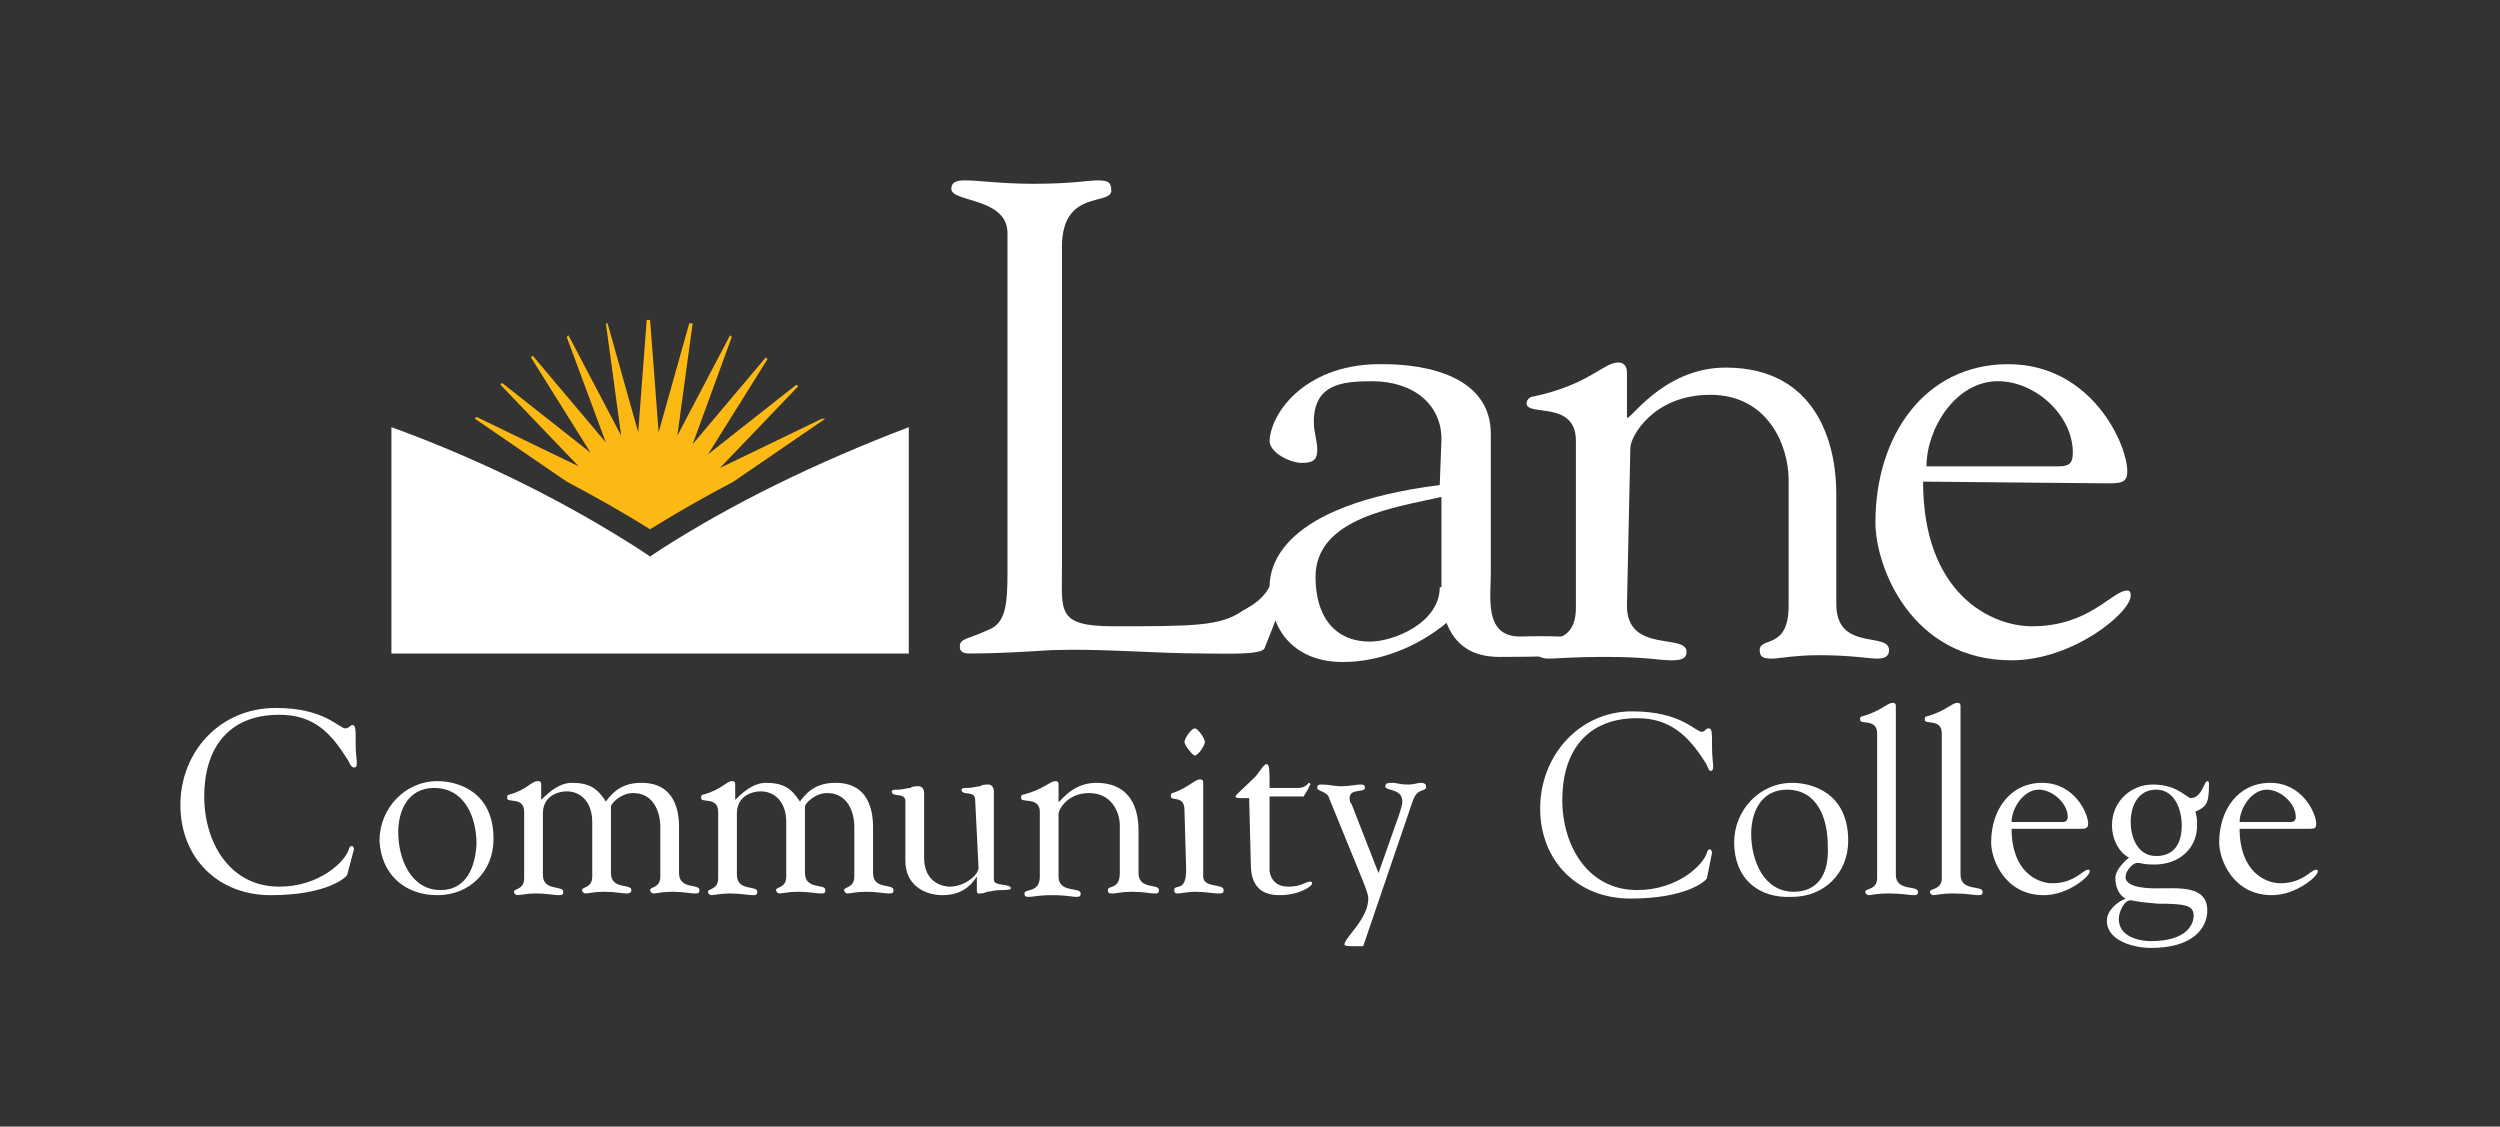
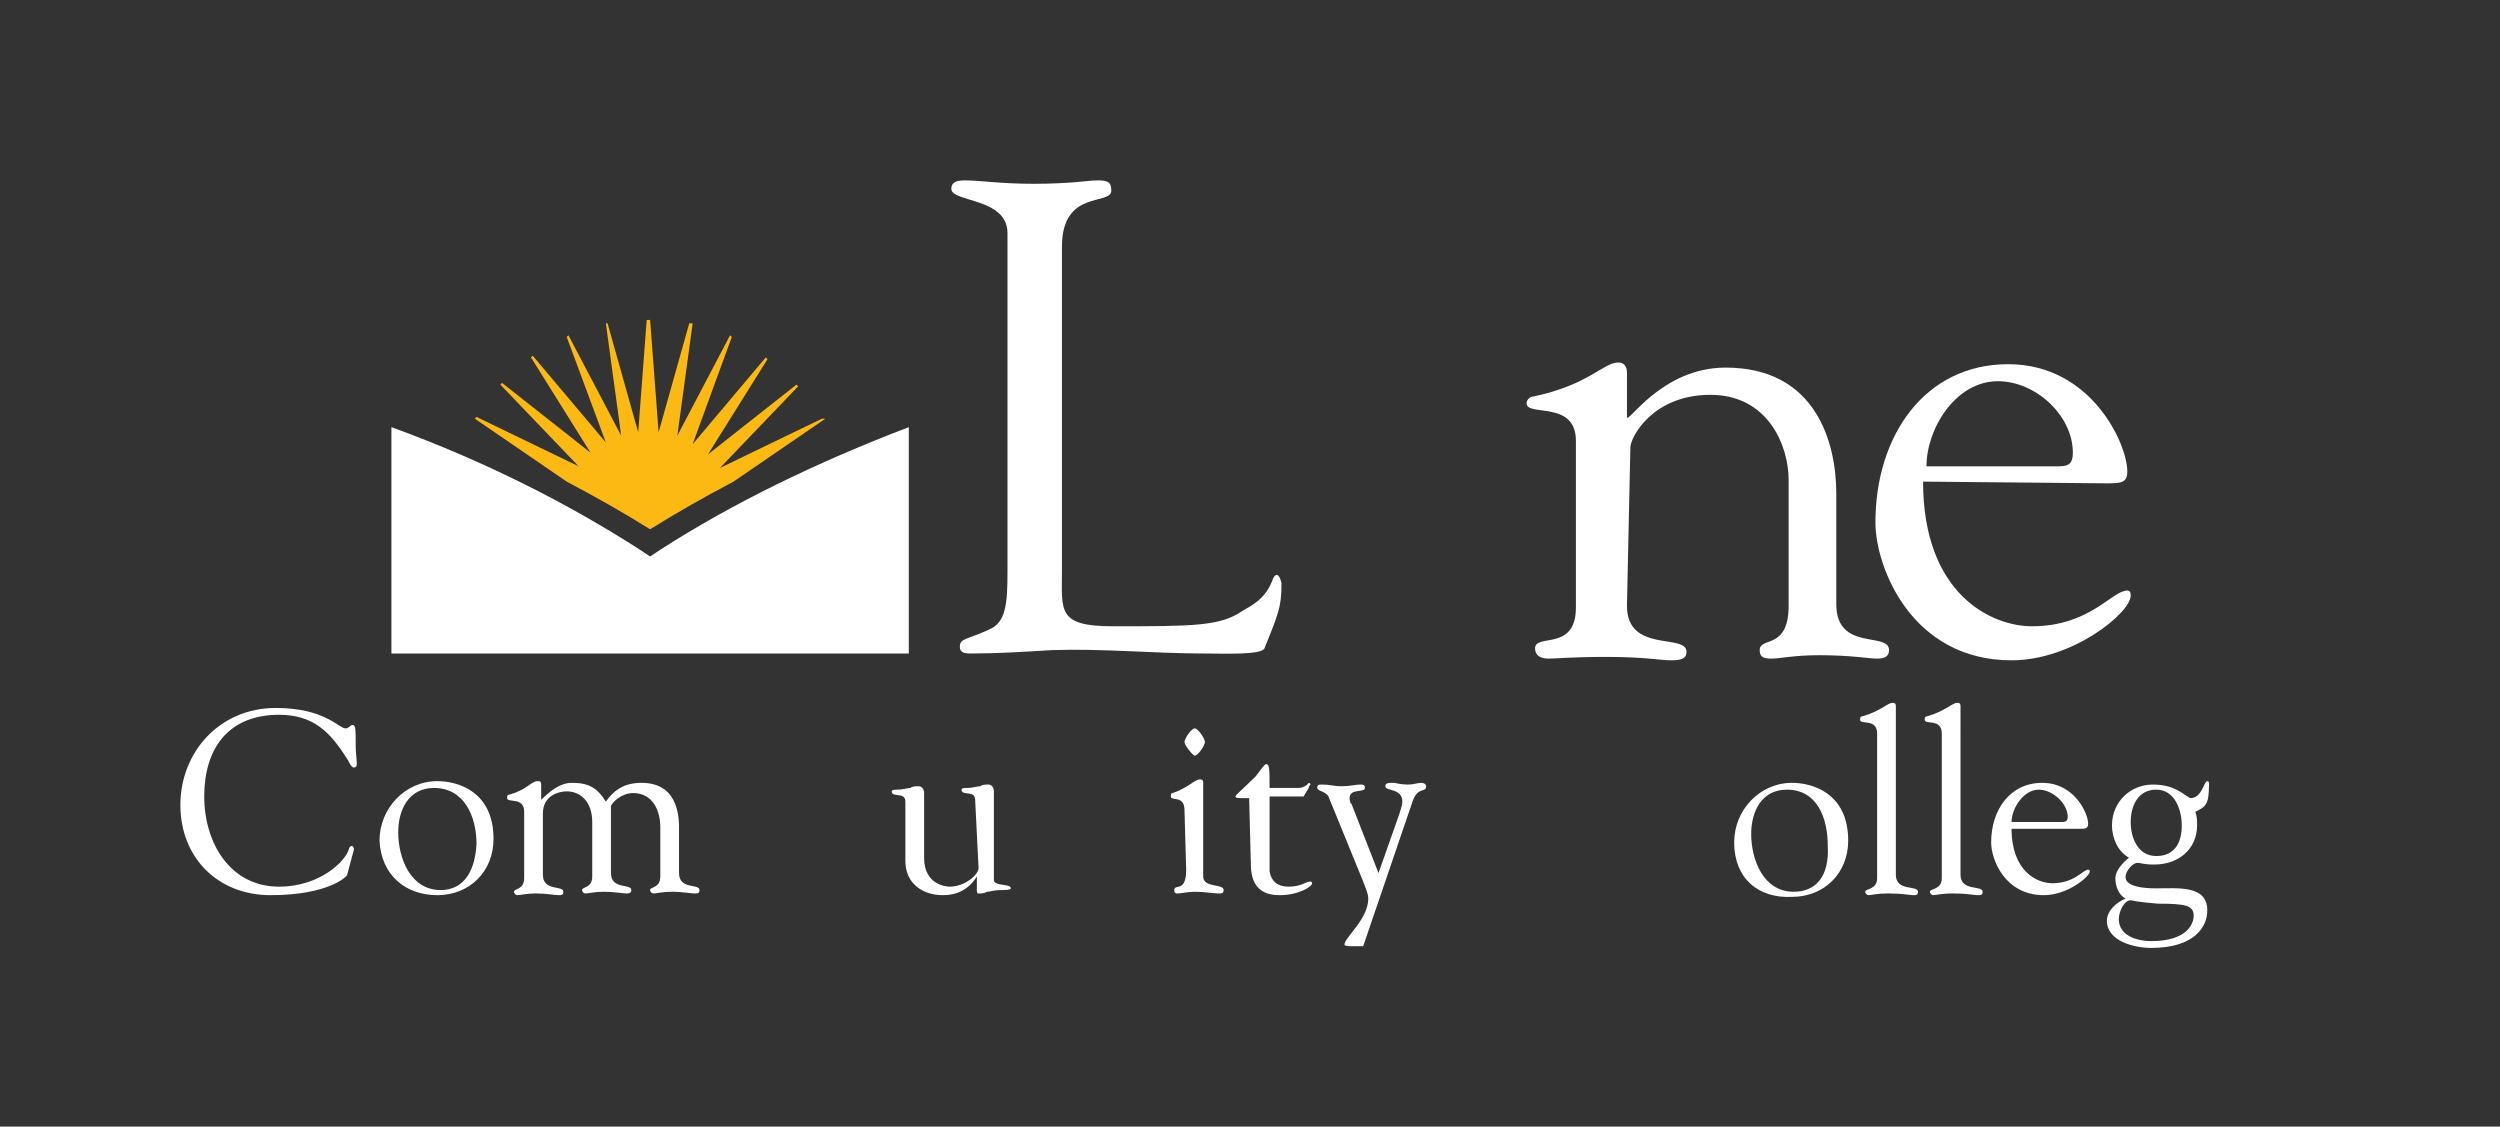
<svg xmlns="http://www.w3.org/2000/svg" version="1.1" id="Layer_1" x="0px" y="0px" viewBox="0 0 146.9 66.2" style="enable-background:new 0 0 146.9 66.2;" xml:space="preserve">
  <rect x="0" y="0" width="146.9" height="66.2" fill="#333333" stroke="none" />
  <style type="text/css">
	.st0{fill:#FFFFFF;}
	.st1{fill:#FDB913;}
</style>
-   <path class="st0" d="M84.6,34.5c0,2.1-2.7,3.2-4.1,3.2c-2.1,0-3.2-1.5-3.2-3.8c0-3.5,4.8-4.1,7.4-4.7V34.5z M84.6,28.5  c-9.4,1.2-10,4.8-10,6c0,2.8,1.7,4.4,4.3,4.4c2.2,0,4.4-0.9,6.1-2.3c0.5,1.3,1.5,2,3.1,2c5.1,0,4.8-0.2,4.8-1c0-0.3-3.5-0.2-3.6-0.2  c-2.1,0-1.7-2.3-1.7-3.7v-8.2c0-3.4-3.8-4.1-6.3-4.1c-4.4-0.1-6.6,2.7-6.7,4.5c0,0.7,1.2,1.3,1.9,1.3c0.8,0,0.9-0.3,0.9-0.8  s-0.2-1-0.2-1.6c0-2.2,1.6-2.4,3.4-2.4c2.5,0,4.1,1.4,4.1,3.4L84.6,28.5L84.6,28.5z" />
  <path class="st0" d="M95.8,26.3c0-0.6,1.3-3.1,4.7-3.1s4.6,3,4.6,5v7.4c0,2.6-1.7,1.8-1.7,2.6c0,0.4,0.2,0.5,0.7,0.5  s1.3-0.2,2.8-0.2c1.9,0,2.9,0.2,3.4,0.2c0.4,0,0.7-0.1,0.7-0.5c0-1.1-3.1,0.1-3.1-2.7v-6.5c0-3-1.2-7.4-6.5-7.4  c-3.8,0-5.8,3.4-5.8,2.9v-2.6c0-0.4-0.2-0.6-0.5-0.6c-0.9,0-1.7,1.3-5,2c-0.2,0-0.4,0.2-0.4,0.4c0,0.8,2.9-0.2,2.9,2.2v9.8  c0,2.6-2.4,1.5-2.4,2.4c0,0.4,0.3,0.6,0.8,0.6c0.5,0,1.3-0.1,3.4-0.1c2.3,0,3.1,0.2,3.8,0.2c0.6,0,0.9-0.1,0.9-0.5  c0-1.1-3.5,0.1-3.5-2.7L95.8,26.3L95.8,26.3z" />
  <path class="st0" d="M123.7,28.4c0.9,0,1.3,0,1.3-0.7c0-1.6-2.1-6.3-7-6.3s-7.8,4.2-7.8,9.3c0,2.6,2.1,8.1,8,8.1c3.6,0,7-2.8,7-3.8  c0-0.1,0-0.3-0.2-0.3c-0.9,0-2.2,2.1-5.6,2.1c-2.4,0-6.4-1.9-6.4-8.5L123.7,28.4L123.7,28.4z M113.2,27.4c0-2.2,1.7-5,4.2-5  c2.2,0,4.4,2,4.4,4.2c0,0.6-0.2,0.8-0.8,0.8H113.2z" />
  <path class="st0" d="M62.4,14.5c0-3.4,2.9-2.4,2.9-3.3c0-0.5-0.2-0.6-0.8-0.6c-0.6,0-1.5,0.2-3.8,0.2c-1.9,0-3.1-0.2-4-0.2  c-0.5,0-0.8,0.1-0.8,0.5c0,0.8,3.3,0.5,3.3,2.6v19.9c0,1.9-0.1,3-1.1,3.4c-1.3,0.6-1.7,0.5-1.7,1c0,0.3,0.2,0.4,0.6,0.4  c1.6,0,3.2-0.1,4.8-0.2c3-0.1,6,0.2,9,0.2c1.1,0,3.3,0.1,3.5-0.3c0.8-2,1-2.4,1-3.8c0-0.1-0.2-0.9-0.5-0.3c-0.4,1.2-1.3,1.6-1.8,1.9  c-1.3,0.9-2.9,0.9-7.6,0.9c-3.3,0-3-0.9-3-3.3L62.4,14.5L62.4,14.5z" />
  <path class="st0" d="M10.6,47.3c0,3.1,2.2,5.3,5.3,5.3c3.4,0,4.5-1.1,4.5-1.2l0.4-1.5c0-0.1-0.1-0.2-0.1-0.2c-0.1,0-0.2,0.1-0.2,0.2  c-0.2,0.7-1.7,2.2-4.1,2.2c-2.9,0-4.4-2.6-4.4-5.3c0-2.8,1.4-4.8,4.4-4.8c2,0,3,1,4,2.6c0.1,0.1,0.2,0.5,0.4,0.5  c0.3,0,0.1-0.5,0.1-1.3c0-1,0-1.2-0.2-1.2c-0.1,0-0.2,0.2-0.4,0.2c-0.4,0-1.2-1.2-4.1-1.2C12.9,41.6,10.6,44.2,10.6,47.3" />
  <path class="st0" d="M25.7,52.6c1.9,0,3.3-1.4,3.3-3.3c0-2.8-2.1-3.4-3.3-3.4c-1.9,0-3.4,1.6-3.4,3.5C22.4,51.4,23.8,52.6,25.7,52.6   M25.9,52.3c-1.8,0-2.5-1.9-2.5-3.4c0-1.3,0.6-2.6,2.1-2.6c1.8,0,2.5,1.7,2.5,3.3C27.9,51.4,27.1,52.3,25.9,52.3" />
  <path class="st0" d="M31.9,47.8c0-1.1,1-1.3,1.4-1.3c0.8,0,1.5,0.6,1.5,1.8v3.2c0,0.7-0.6,0.6-0.6,0.8c0,0.1,0.1,0.2,0.2,0.2  c0.2,0,0.5-0.1,1.1-0.1c0.6,0,1.1,0.1,1.3,0.1c0.1,0,0.3,0,0.3-0.2c0-0.4-1.2,0-1.2-1v-3.9c0-0.2,0.6-0.8,1.3-0.8  c1.2,0,1.6,1.1,1.6,2v2.9c0,0.7-0.6,0.6-0.6,0.8c0,0.1,0.1,0.2,0.2,0.2c0.2,0,0.5-0.1,1.1-0.1c0.6,0,1.1,0.1,1.3,0.1  c0.2,0,0.3,0,0.3-0.2c0-0.4-1.2,0-1.2-1v-2.5c0-0.5,0.1-2.8-2.2-2.8c-1,0-1.6,0.4-2.1,1.1c-0.5-0.8-1-1.1-2-1.1  c-0.7,0-1.3,0.5-1.8,1v-0.9c0-0.2-0.1-0.2-0.2-0.2c-0.4,0-0.6,0.5-1.7,0.8c-0.1,0-0.1,0.1-0.1,0.2c0,0.3,1-0.1,1,0.8v3.9  c0,0.7-0.6,0.6-0.6,0.8c0,0.1,0.1,0.2,0.2,0.2c0.2,0,0.5-0.1,1.1-0.1c0.6,0,1.1,0.1,1.3,0.1c0.2,0,0.3,0,0.3-0.2c0-0.4-1.2,0-1.2-1  L31.9,47.8L31.9,47.8z" />
-   <path class="st0" d="M43.3,47.8c0-1.1,1-1.3,1.4-1.3c0.8,0,1.5,0.6,1.5,1.8v3.2c0,0.7-0.6,0.6-0.6,0.8c0,0.1,0.1,0.2,0.2,0.2  c0.2,0,0.5-0.1,1.1-0.1s1.1,0.1,1.3,0.1c0.2,0,0.3,0,0.3-0.2c0-0.4-1.2,0-1.2-1v-3.9c0-0.2,0.6-0.8,1.3-0.8c1.2,0,1.6,1.1,1.6,2v2.9  c0,0.7-0.6,0.6-0.6,0.8c0,0.1,0.1,0.2,0.2,0.2c0.2,0,0.5-0.1,1.1-0.1s1.1,0.1,1.3,0.1c0.2,0,0.3,0,0.3-0.2c0-0.4-1.2,0-1.2-1v-2.5  c0-0.5,0.1-2.8-2.2-2.8c-1,0-1.6,0.4-2.1,1.1c-0.5-0.8-1-1.1-2-1.1c-0.7,0-1.3,0.5-1.8,1v-0.9c0-0.2-0.1-0.2-0.2-0.2  c-0.3,0-0.6,0.5-1.7,0.8c-0.1,0-0.1,0.1-0.1,0.2c0,0.3,1-0.1,1,0.8v3.9c0,0.7-0.6,0.6-0.6,0.8c0,0.1,0.1,0.2,0.2,0.2  c0.2,0,0.5-0.1,1.1-0.1s1.1,0.1,1.3,0.1c0.2,0,0.3,0,0.3-0.2c0-0.4-1.2,0-1.2-1L43.3,47.8L43.3,47.8z" />
  <path class="st0" d="M57.5,51c0,0.4-0.8,1.1-1.7,1.1c-0.2,0-1.5-0.1-1.5-1.7v-3.8c0-0.3-0.2-0.4-0.3-0.4c-0.2,0-0.4,0-0.5,0.1  c-0.2,0-0.4,0.1-0.8,0.1c-0.1,0-0.3,0-0.3,0.1c0,0.4,0.8,0,0.8,0.6v3.5c0,1.3,1,2,2.2,2c0.8,0,1.5-0.3,2-1.1h0v0.8  c0,0.1,0,0.2,0.1,0.2c0.2,0,0.3,0,0.5-0.1c0.2,0,0.4-0.1,0.8-0.1c0.2,0,0.6,0,0.6-0.1c0-0.3-1-0.1-1-0.5v-5.2c0-0.3-0.2-0.4-0.3-0.4  c-0.2,0-0.4,0-0.5,0.1c-0.2,0-0.4,0.1-0.8,0.1c-0.1,0-0.3,0-0.3,0.1c0,0.4,0.8,0,0.8,0.6L57.5,51L57.5,51z" />
-   <path class="st0" d="M62.2,47.8c0-0.2,0.5-1.2,1.8-1.2c1.3,0,1.8,1.1,1.8,1.9v2.8c0,1-0.7,0.7-0.7,1c0,0.2,0.1,0.2,0.3,0.2  c0.2,0,0.5-0.1,1.1-0.1c0.7,0,1.1,0.1,1.3,0.1c0.2,0,0.3,0,0.3-0.2c0-0.4-1.2,0-1.2-1v-2.5c0-1.2-0.4-2.8-2.5-2.8  c-1.5,0-2.2,1.3-2.2,1.1v-1c0-0.2-0.1-0.2-0.2-0.2c-0.3,0-0.7,0.5-1.9,0.8c-0.1,0-0.1,0.1-0.1,0.2c0,0.3,1.1-0.1,1.1,0.8v3.8  c0,1-0.9,0.7-0.9,1c0,0.2,0.1,0.2,0.3,0.2c0.2,0,0.5-0.1,1.3-0.1c0.9,0,1.2,0.1,1.4,0.1c0.2,0,0.3,0,0.3-0.2c0-0.4-1.3,0-1.3-1  L62.2,47.8L62.2,47.8z" />
  <path class="st0" d="M69.7,51.1c0,1.4-0.7,0.8-0.7,1.2c0,0.2,0.1,0.2,0.2,0.2c0.2,0,0.6-0.1,1-0.1c0.6,0,1.1,0.1,1.4,0.1  c0.2,0,0.3,0,0.3-0.2c0-0.4-1.2-0.1-1.2-0.8V46c0-0.2-0.1-0.2-0.2-0.2c-0.3,0-0.7,0.5-1.6,0.8c-0.1,0-0.1,0.1-0.1,0.2  c0,0.3,0.8-0.1,0.8,0.8L69.7,51.1L69.7,51.1z M70.2,42.8c-0.2,0-0.6,0.6-0.6,0.8s0.5,0.8,0.6,0.8c0.2,0,0.6-0.6,0.6-0.8  S70.4,42.8,70.2,42.8" />
  <path class="st0" d="M73.5,50.8c0,1.6,1,1.8,1.7,1.8c1.1,0,1.9-0.5,1.9-0.7c0-0.1-0.1-0.1-0.1-0.1c-0.3,0-0.5,0.3-1.3,0.3  c-0.6,0-1-0.3-1.1-0.9v-4.4h2l0.3-0.5c0-0.1,0.1-0.2,0.1-0.2c0,0,0-0.1-0.1-0.1c0,0-0.2,0.3-0.6,0.3h-1.7c0-1.1,0-1.4-0.2-1.4  c-0.1,0-0.3,0.3-0.6,0.7c-0.8,0.8-1.2,1.1-1.2,1.2c0,0.1,0.1,0.1,0.8,0.1L73.5,50.8L73.5,50.8z" />
  <path class="st0" d="M83,47.1c0.3-0.9,0.8-0.5,0.8-0.9c0-0.1-0.1-0.2-0.3-0.2c-0.2,0-0.4,0.1-0.8,0.1c-0.4,0-0.7-0.1-0.8-0.1  c-0.3,0-0.5,0-0.5,0.2c0,0.3,1,0.1,1,0.9c0,0.1,0,0.2-0.2,0.8l-1.2,3.4l-1.6-4.1l0,0c0,0.1-0.1-0.1-0.1-0.3c0-0.6,0.9-0.3,0.9-0.6  c0-0.2-0.1-0.2-0.3-0.2c-0.2,0-0.6,0.1-1.1,0.1c-0.4,0-0.7-0.1-1.1-0.1c-0.2,0-0.3,0-0.3,0.2c0,0.2,0.6,0.2,0.7,0.6l2,4.9  c0.1,0.3,0.3,0.7,0.3,1c0,1.2-1.4,2.3-1.4,2.7c0,0.1,0.3,0.1,0.6,0.1s0.5,0,0.5,0L83,47.1L83,47.1z" />
-   <path class="st0" d="M90.5,47.5c0,3.1,2.2,5.3,5.3,5.3c3.4,0,4.5-1.1,4.5-1.2l0.3-1.5c0-0.1-0.1-0.2-0.1-0.2c-0.1,0-0.2,0.1-0.2,0.2  c-0.2,0.7-1.7,2.2-4.1,2.2c-2.9,0-4.4-2.6-4.4-5.3c0-2.8,1.4-4.8,4.4-4.8c1.9,0,3,1,4,2.6c0.1,0.1,0.2,0.5,0.3,0.5  c0.3,0,0.1-0.5,0.1-1.3c0-1,0-1.2-0.2-1.2c-0.2,0-0.2,0.2-0.4,0.2c-0.4,0-1.2-1.2-4.1-1.2C92.8,41.8,90.5,44.4,90.5,47.5" />
  <path class="st0" d="M105.3,52.7c1.9,0,3.3-1.4,3.3-3.3c0-2.8-2.1-3.4-3.3-3.4c-1.9,0-3.4,1.6-3.4,3.5  C101.9,51.6,103.3,52.8,105.3,52.7 M105.4,52.4c-1.8,0-2.5-1.9-2.5-3.4c0-1.3,0.6-2.6,2.1-2.6c1.8,0,2.4,1.7,2.4,3.3  C107.5,51.5,106.7,52.4,105.4,52.4" />
  <path class="st0" d="M111.4,41.5c0-0.2-0.1-0.2-0.2-0.2c-0.3,0-0.7,0.5-1.8,0.8c-0.1,0-0.1,0.1-0.1,0.2c0,0.3,1-0.1,1,0.8v8.5  c0,0.7-0.7,0.6-0.7,0.8c0,0.1,0.1,0.2,0.2,0.2c0.2,0,0.4-0.1,1.2-0.1s1.2,0.1,1.4,0.1c0.2,0,0.3,0,0.3-0.2c0-0.4-1.3,0-1.3-1  C111.4,51.4,111.4,41.5,111.4,41.5z" />
  <path class="st0" d="M115.2,41.5c0-0.2-0.1-0.2-0.2-0.2c-0.3,0-0.7,0.5-1.8,0.8c-0.1,0-0.1,0.1-0.1,0.2c0,0.3,1-0.1,1,0.8v8.5  c0,0.7-0.7,0.6-0.7,0.8c0,0.1,0.1,0.2,0.2,0.2c0.2,0,0.4-0.1,1.2-0.1s1.2,0.1,1.4,0.1c0.2,0,0.3,0,0.3-0.2c0-0.4-1.3,0-1.3-1  C115.2,51.4,115.2,41.5,115.2,41.5z" />
  <path class="st0" d="M122.2,48.7c0.3,0,0.5,0,0.5-0.3c0-0.6-0.8-2.4-2.7-2.4s-3,1.6-3,3.5c0,1,0.8,3.1,3.1,3.1  c1.4,0,2.7-1.1,2.7-1.4c0,0,0-0.1-0.1-0.1c-0.3,0-0.8,0.8-2.1,0.8c-0.9,0-2.4-0.7-2.4-3.2L122.2,48.7L122.2,48.7z M118.2,48.3  c0-0.8,0.7-1.9,1.6-1.9c0.8,0,1.7,0.8,1.7,1.6c0,0.2-0.1,0.3-0.3,0.3C121.2,48.3,118.2,48.3,118.2,48.3z" />
  <path class="st0" d="M128.2,48.5c0,1-0.4,1.8-1.5,1.8c-1.1,0-1.5-1.1-1.5-2s0.4-1.9,1.5-1.9S128.2,47.6,128.2,48.5 M126.5,46.1  c-1.3,0-2.4,1-2.4,2.4c0,0.7,0.3,1.5,1,1.9v0c0,0-0.8,0.6-0.8,1.2c0,0.5,0.2,1,0.6,1.2c-0.5,0.2-1.1,0.7-1.1,1.3  c0,1.2,1.6,1.6,2.6,1.6c2.5,0,3.3-1.2,3.3-2.2c0-1.5-1.7-1.3-3-1.3c-1.9,0-1.8-0.6-1.8-0.7c0-0.3,0.4-0.8,0.7-0.8  c0.2,0,0.3,0.1,1,0.1c1.4,0,2.5-0.9,2.5-2.3c0-0.3,0-0.5-0.1-0.8c0.6-0.3,0.8-0.4,0.8-1.6c0-0.1,0-0.2-0.1-0.2c-0.2,0-0.3,1-1,1  C128.3,46.7,127.8,46.1,126.5,46.1 M124.5,54c0-0.4,0.3-1.1,0.7-1.1c0.1,0,0.3,0.1,1.6,0.2c1.6,0,2.1,0.1,2.1,0.7  c0,0.5-0.4,1.5-2.5,1.5C125.6,55.3,124.5,55,124.5,54" />
-   <path class="st0" d="M135.6,48.7c0.4,0,0.5,0,0.5-0.3c0-0.6-0.8-2.4-2.7-2.4s-3,1.6-3,3.5c0,1,0.8,3.1,3.1,3.1  c1.4,0,2.7-1.1,2.7-1.4c0,0,0-0.1-0.1-0.1c-0.3,0-0.8,0.8-2.1,0.8c-0.9,0-2.4-0.7-2.4-3.2L135.6,48.7L135.6,48.7z M131.6,48.3  c0-0.8,0.7-1.9,1.6-1.9c0.8,0,1.7,0.8,1.7,1.6c0,0.2-0.1,0.3-0.3,0.3C134.6,48.3,131.6,48.3,131.6,48.3z" />
  <path class="st1" d="M48.5,24.6l-5.4,3.7c-1.7,0.9-3.3,1.8-4.9,2.8c-1.6-1-3.2-1.9-4.9-2.8l-5.4-3.7l0.1-0.1l6,2.9l-4.6-4.8l0.1-0.1  l5.2,4.1l-3.5-5.6l0.1-0.1l4.3,5.1l-2.3-6.2l0.1-0.1l3.1,5.9l-0.9-6.6l0.1,0l1.8,6.4l0.5-6.6h0.2l0.5,6.6l1.8-6.4l0.2,0l-0.9,6.6  l3.1-5.9l0.1,0.1l-2.3,6.3l4.3-5.1l0.1,0.1l-3.5,5.6l5.2-4.1l0.1,0.1l-4.6,4.8l6-2.9L48.5,24.6L48.5,24.6z" />
  <path class="st0" d="M37.6,32.3l0.6,0.4l0.6-0.4c4.2-2.7,9.1-5.1,14.6-7.2v13.3H23V25.1C28.5,27.1,33.4,29.6,37.6,32.3" />
</svg>